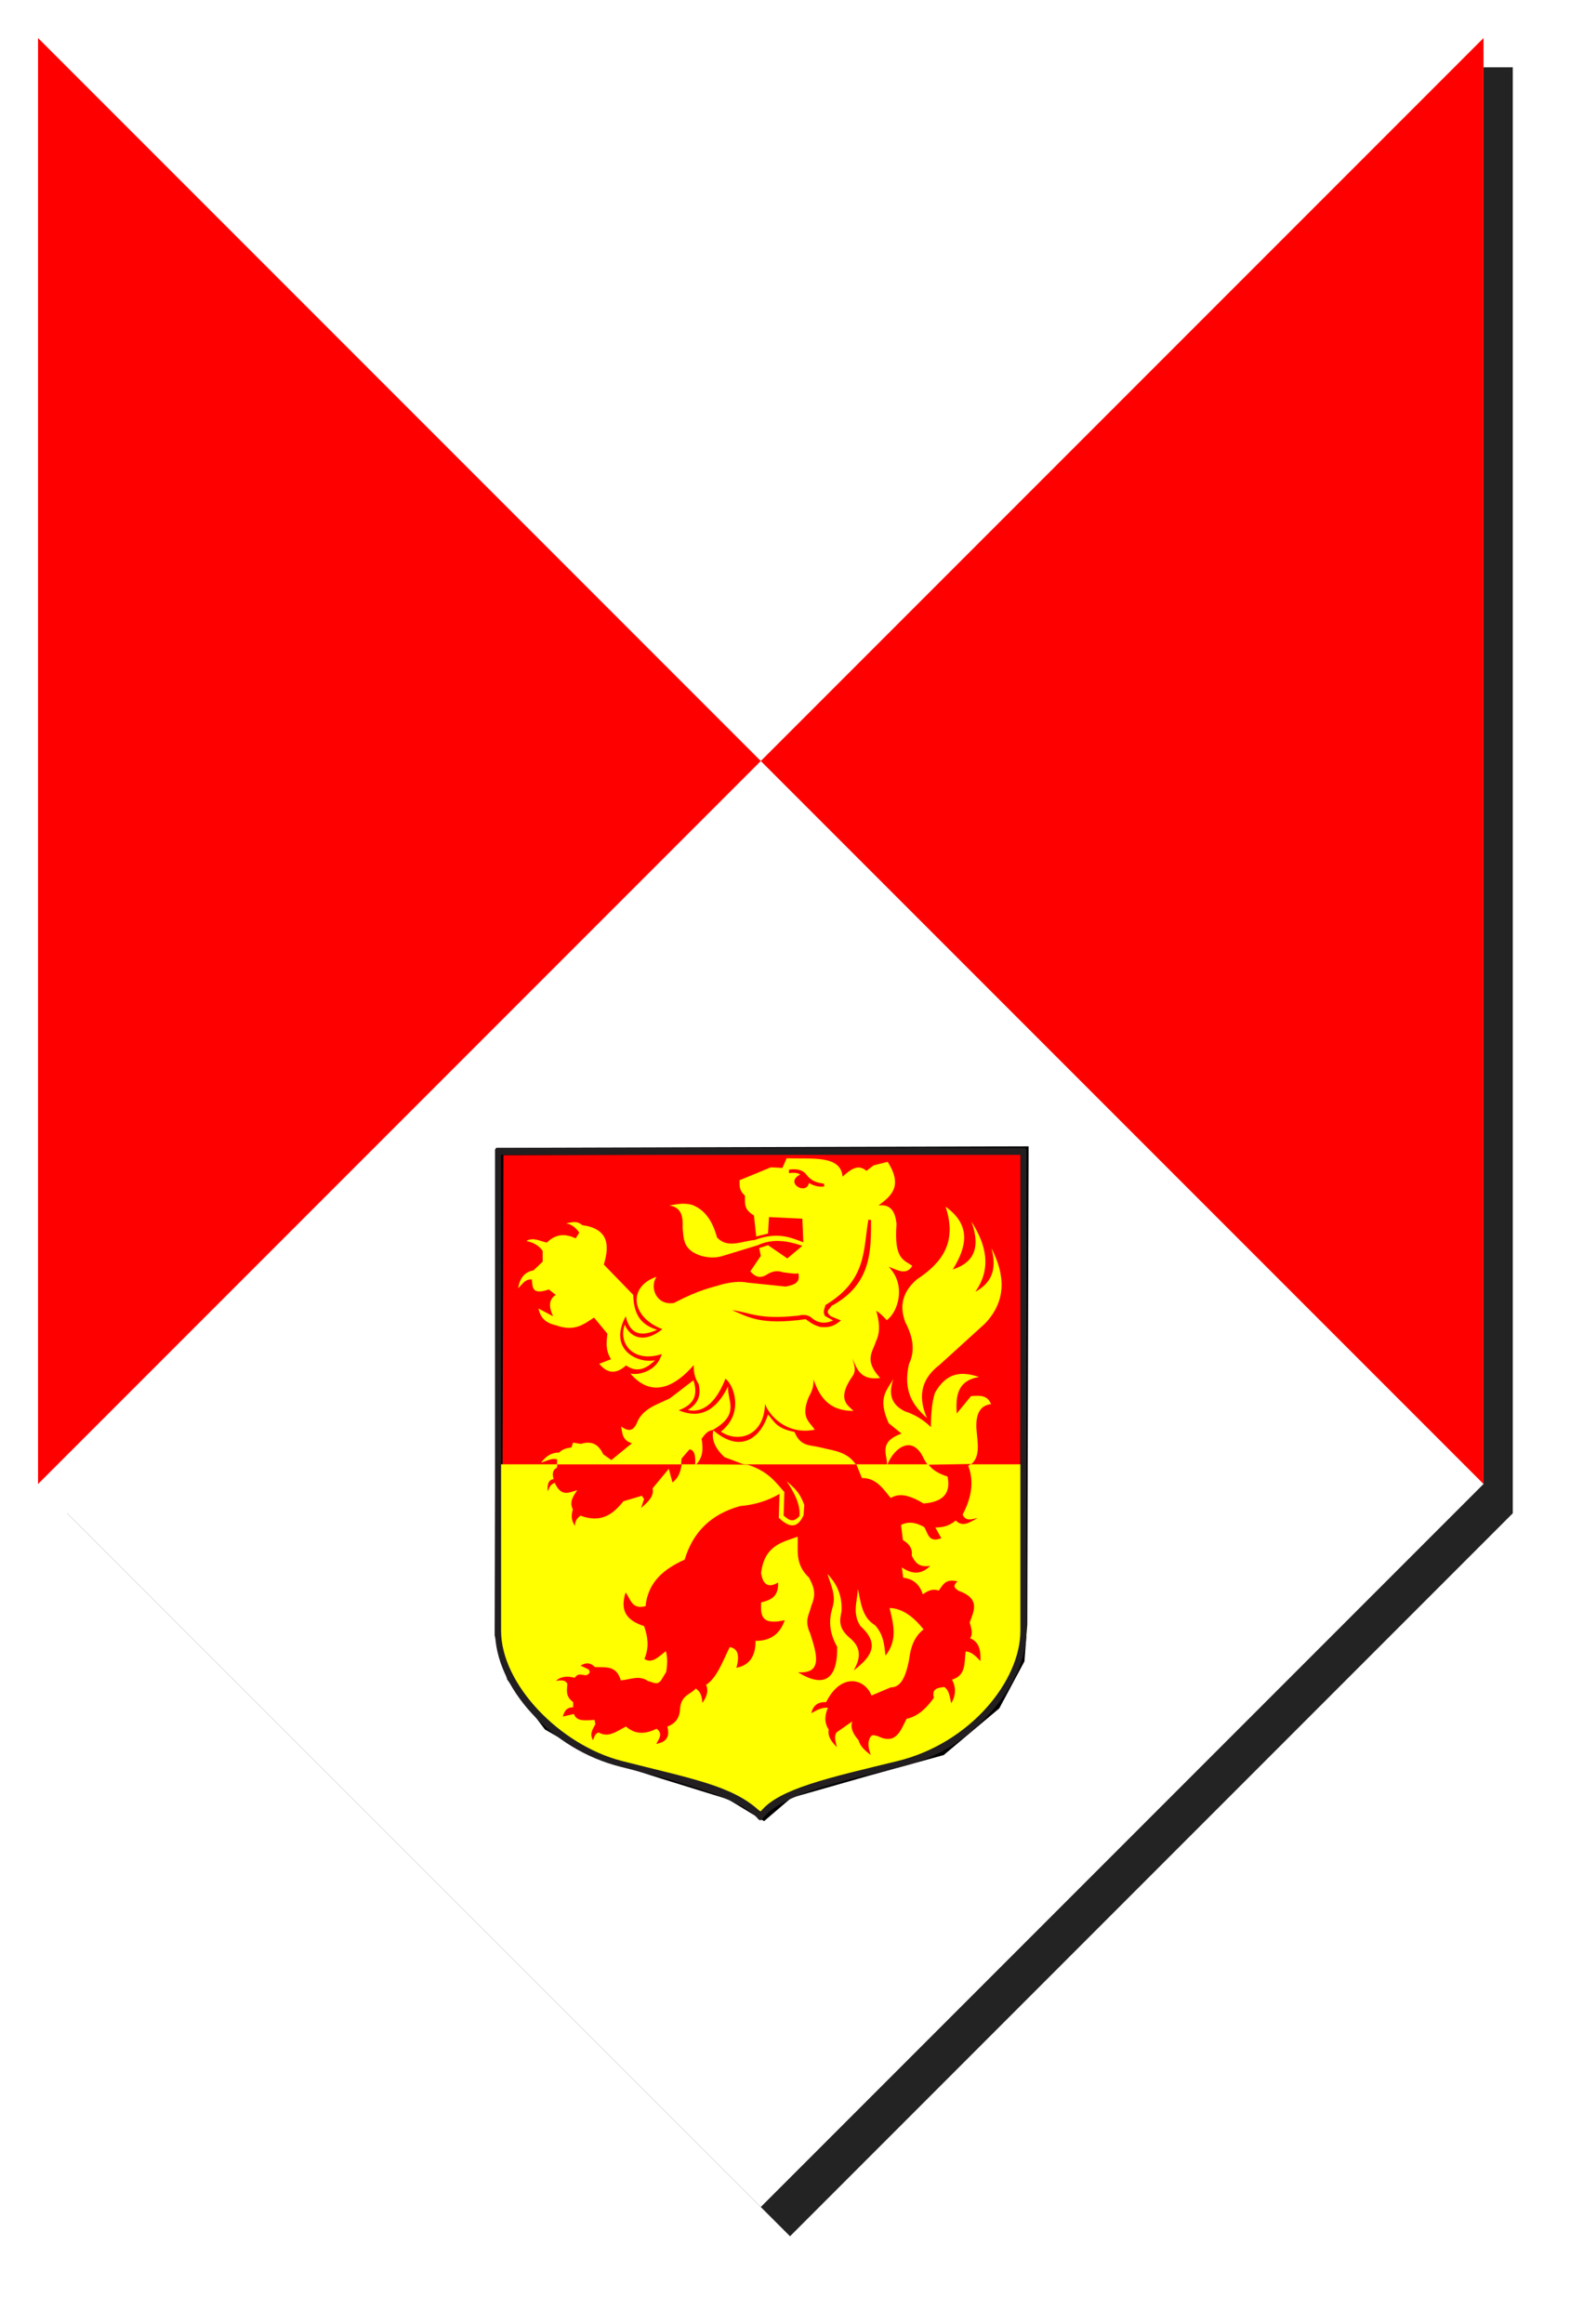
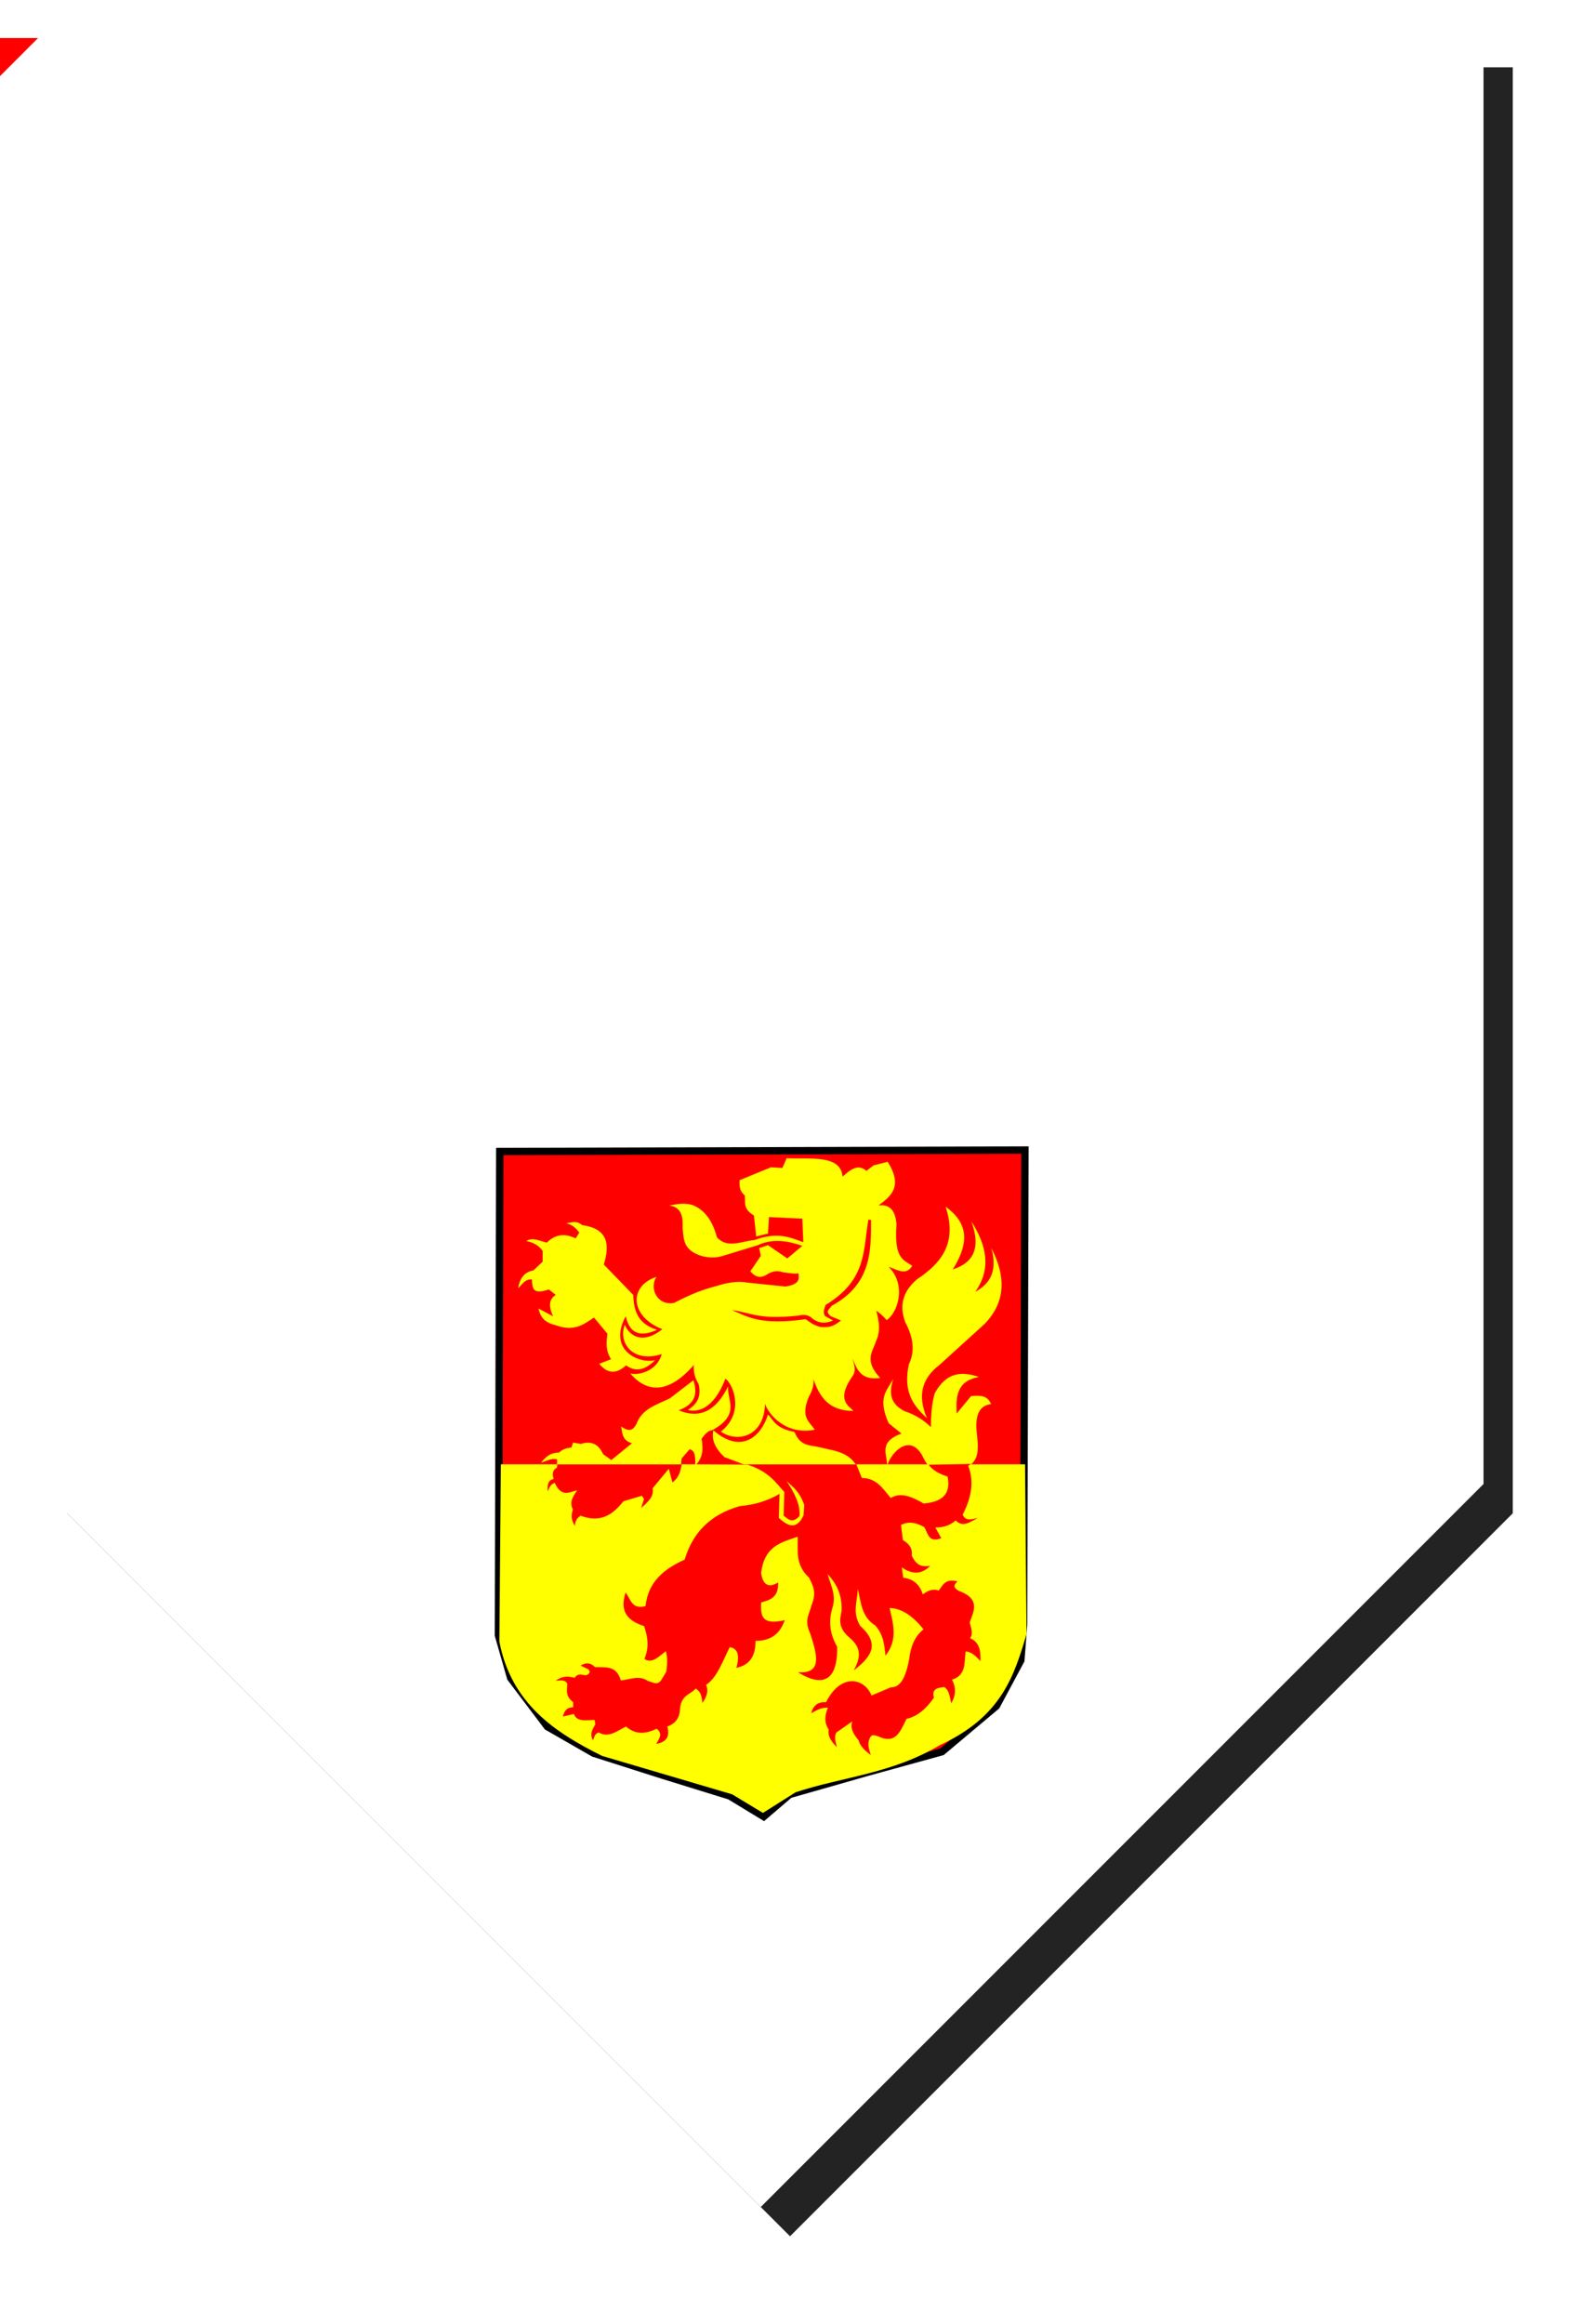
<svg xmlns="http://www.w3.org/2000/svg" xmlns:ns1="http://sodipodi.sourceforge.net/DTD/sodipodi-0.dtd" xmlns:ns2="http://www.inkscape.org/namespaces/inkscape" version="1.1" id="svg2" ns1:docname="Monumentenschildje_blauw_wit.svg" ns2:version="0.46" ns2:output_extension="org.inkscape.output.svg.inkscape" ns1:version="0.32" x="0px" y="0px" width="270.5px" height="397px" viewBox="0 0 270.5 397" enable-background="new 0 0 270.5 397" xml:space="preserve">
  <filter id="filter3622" color-interpolation-filters="sRGB">
    <feGaussianBlur id="feGaussianBlur3624" stdDeviation="5.34" />
  </filter>
  <ns1:namedview id="base" objecttolerance="10.0" guidetolerance="10.0" showguides="true" gridtolerance="10.0" ns2:guide-bbox="true" ns2:window-y="-4" ns2:window-x="-4" ns2:window-height="751" ns2:window-width="1235" ns2:current-layer="svg2" ns2:pageshadow="2" ns2:pageopacity="0.0" showgrid="false" ns2:cy="170.43765" ns2:cx="240.54466" ns2:zoom="1.1058821" borderopacity="1.0" bordercolor="#666666" pagecolor="#ffffff">
	</ns1:namedview>
  <defs>
    <ns2:perspective id="perspective4878" ns2:vp_z="275 : 157.5 : 1" ns2:vp_y="0 : 1000 : 0" ns2:vp_x="0 : 157.5 : 1" ns1:type="inkscape:persp3d" ns2:persp3d-origin="137.5 : 105 : 1">
		</ns2:perspective>
  </defs>
  <g id="g4458" transform="translate(3007.833,118.073)">
</g>
  <g id="g4458-4" transform="translate(2141.816,96.055)">
</g>
  <g id="path3623" ns1:nodetypes="ccccccc" filter="url(#filter3622)">
    <polygon opacity="0.863" points="11.5,11.5 11.5,258.5 135,382 258.5,258.5 258.5,11.5 11.5,11.5  " />
  </g>
  <path id="rect3612" ns1:nodetypes="ccccccc" fill="#FFFFFF" d="M6.5,6.5v247L130,377l123.5-123.5V6.5H6.5L6.5,6.5z" />
-   <path id="path5243" ns1:nodetypes="ccccc" fill="#FF0000" d="M6.5,6.5l247,247V6.5l-247,247V6.5z" />
+   <path id="path5243" ns1:nodetypes="ccccc" fill="#FF0000" d="M6.5,6.5V6.5l-247,247V6.5z" />
  <g id="layer1" ns2:label="Layer 1" ns2:groupmode="layer">
    <path id="path4362-7" fill="#FF0000" stroke="#000000" stroke-width="1.252" d="M85.398,196.702l-0.232,82.629l2.093,7.307   l6.277,8.313l7.905,4.535l11.857,3.778l11.392,3.526l5.812,3.527l4.417-3.779l13.252-3.778l12.787-3.526l9.3-7.811l4.184-7.809   l0.466-6.047l0.233-81.118L85.398,196.702L85.398,196.702z" />
    <path id="path17960-0" ns1:nodetypes="ccccccccccccccccccccccccccc" fill="#FFFF00" stroke="#000000" stroke-width="1.761" stroke-opacity="0" d="   M96.75,208.947c1.109,0.264,1.715,0.901,2.235,1.602l-0.615,0.993c-1.778-0.855-3.438-0.779-4.918,0.718   c-1.174-0.229-2.347-0.981-3.521-0.275c1.301,0.277,2.238,0.844,2.794,1.711v1.821l-1.565,1.49   c-1.62,0.276-2.344,1.438-2.626,3.036c0.709-0.587,1.099-1.568,2.347-1.49c0.135,1.229-0.098,2.748,2.906,1.711l1.174,0.938   c-1.055,0.664-1.328,1.804-0.447,3.645L92,223.52c0.32,1.218,0.793,2.377,3.018,2.871c3.168,1.15,4.754-0.201,6.483-1.325   l2.292,2.761c-0.131,1.369-0.403,2.706,0.615,4.359l-2.012,0.773c1.379,1.707,2.906,1.808,4.583,0.276   c1.923,1.363,3.495,0.526,4.974-0.884c-2.862,0.64-8.13-1.733-5.03-7.506c0.857,3.756,3.364,3.186,5.365,2.317   c-2.147-0.71-3.994-1.907-4.08-5.962l-5.03-5.188c1.041-3.396,0.75-6.118-3.689-6.734C98.465,208.404,97.635,208.865,96.75,208.947   L96.75,208.947z" />
    <path id="path17962-9" ns1:nodetypes="ccccccccccccccccccccccccccccccccccc" fill="#FFFF00" stroke="#000000" stroke-width="1.761" stroke-opacity="0" d="   M118.49,235.774l-4.023,3.091c-2.208,1.083-4.761,1.748-5.701,4.36c-0.492,0.906-1.107,1.568-2.627,0.441   c0.198,1.162,0.212,2.417,1.844,2.871l-3.521,2.87l-1.397-0.994c-0.723-1.597-1.888-2.374-3.8-1.767l-1.341-0.221l-0.28,0.828   c-0.708,0.127-1.416,0.189-2.124,0.884c-1.601,0.001-2.348,0.846-3.074,1.711c0.913-0.24,1.825-0.838,2.738-0.552v1.49   c-0.414,0.382-0.837,0.755-0.67,1.711c-0.971,0.699-0.747,1.595-0.895,2.429c0.35-0.527,0.295-1.354,1.174-1.49   c0.501,1.643,1.626,2.308,3.912,1.159c-0.822,1.063-1.348,2.158-0.838,3.367c-0.439,0.864-0.046,1.729,0.391,2.594   c0.076-1.702,1.222-1.645,2.627-1.159c3.379,0.17,4.72-1.199,5.589-2.925l3.018-0.773c1.173,0.682-0.013,1.361-0.056,2.043   c1.51-0.901,2.289-2.044,2.012-3.533l2.738-3.201c0.993,0.677,0.511,1.563,0.559,2.373c1.878-1.31,1.53-2.803,1.732-4.25   l1.341-1.546c0.728,0.059,1.115,0.847,0.95,2.815c1.524-1.546,1.344-3.091,1.118-4.637c0.506-0.591,0.835-1.313,1.9-1.49   c4.781-2.711,2.447-5.009,2.626-7.451c-2.066,4.236-4.882,5.588-8.439,4.084C118.094,240.099,119.481,238.775,118.49,235.774   L118.49,235.774z" />
    <path id="path17964-4" ns1:nodetypes="cccccccccccccccccccccccccccccccccccccccccccccccccccccccccccccc" fill="#FFFF00" stroke="#000000" stroke-width="1.761" stroke-opacity="0" d="   M143.976,200.999c-0.302-3.792-5.458-2.966-9.557-3.146l-0.727,1.656l-1.956-0.11l-5.365,2.208   c0.018,0.864-0.124,1.729,0.895,2.595c0.136,1.141-0.379,2.281,1.564,3.422l0.392,3.588l2.012-0.496l0.168-2.816l5.701,0.277   l0.167,4.029c-2.267-0.86-4.467-1.816-8.327-0.387c-2.206,0.188-4.628,1.514-6.427-0.441c-0.817-3.078-2.294-4.852-4.304-5.576   c-1.498-0.381-2.641-0.064-3.856,0.111c2.121,0.305,2.382,1.957,2.292,3.863c0.2,1.849-0.002,3.805,3.354,4.803   c1.118,0.262,2.235,0.326,3.353,0l6.148-1.877c2.534-1.176,5.067-0.76,7.601,0.111l-2.571,2.152l-3.297-2.264l-1.509,0.497   l0.279,1.325l-1.789,2.648c0.781,0.91,1.701,1.377,3.074,0.387c0.686-0.324,1.391-0.617,2.515-0.221   c0.965,0.114,2.079,0.326,2.626,0.166c0.139,0.948,0.247,1.89-2.235,2.264l-6.427-0.663c-1.379-0.286-2.757-0.075-4.136,0.22   c-2.346,0.727-3.92,0.881-8.495,3.258c-3.022,0.447-4.177-2.707-2.962-4.472c-4.852,1.613-4.467,6.831,1.006,8.942   c-3.266,2.609-5.59,1.274-6.427-0.773c-1.173,3.246,1.511,6.597,6.315,5.023c-0.777,2.921-3.966,3.684-5.365,3.313   c3.845,4.502,7.95,1.924,10.842-1.436c-0.048,1.086,0.144,2.171,0.838,3.257c0.54,2.35-0.464,3.525-1.844,4.416   c1.385,0.342,4.232,0.262,6.427-5.354c1.529,1.244,3.135,5.97-0.783,9.052c2.72,1.915,7.374,0.967,7.545-4.746   c0.539,1.725,3.52,5.422,8.495,4.416c-0.885-1.366-2.502-2.052-1.006-5.631c0.675-1.157,0.852-2.117,0.783-2.98   c1.03,2.918,2.547,5.4,6.818,5.409c-0.691-0.865-3.109-1.781-0.057-6.071c0.588-0.976,0.154-1.95-0.111-2.926   c0.783,1.824,1.369,3.824,4.75,3.367c-2.818-3.033-1.275-4.451-0.727-6.237c0.834-1.748,0.549-3.496,0.057-5.244   c0.517,0.299,1.122,0.861,1.788,1.602c1.909-1.311,3.423-5.982,0.335-9.108c1.445,0.489,3.002,1.571,4.024-0.166   c-1.384-1.034-3.146-1.034-2.683-7.12c-0.191-2.08-0.952-3.467-3.074-3.201c2.156-1.604,4.218-3.258,1.564-7.452l-2.402,0.607   l-1.229,0.938C146.6,198.735,145.285,199.817,143.976,200.999L143.976,200.999z" />
    <path id="path17966-8" ns1:nodetypes="cccccccccccccc" fill="#FF0000" stroke="#000000" stroke-width="1.761" stroke-opacity="0" d="   M148.391,208.34c-0.908,5.135-0.207,10.301-7.321,14.572c-0.151,0.598-0.515,1.144-0.112,1.877l1.397,0.773   c-1.285,0.575-2.571,0.578-3.856-0.607c-0.689-0.423-1.379-0.382-2.067-0.221c-6.796,0.74-8.053-0.496-11.345-0.938   c2.727,1.146,4.815,2.634,12.575,1.546c0.749,0.492,1.082,0.902,2.459,1.324c1.986,0.22,2.748-0.467,3.576-1.104l-1.732-0.717   c-1.131-0.936-0.098-1.229,0.112-1.768c6.81-3.669,6.776-9.322,6.763-14.682L148.391,208.34L148.391,208.34z" />
-     <path id="path17968-8" ns1:nodetypes="ccccccccc" fill="#FF0000" stroke="#000000" stroke-width="1.761" stroke-opacity="0" d="   M134.81,199.799v0.594c0.649-0.07,1.325-0.145,1.942,0.234c-2.802,1.426,1.038,3.629,1.48,1.449c1.739,1.029,2.907,0.467,2.6,0.593   l-0.014-0.47c-1.311-0.172-2.216-0.467-3.033-1.559C137.078,199.731,135.998,199.648,134.81,199.799L134.81,199.799L134.81,199.799   z" />
    <path id="path17970-2" ns1:nodetypes="cccccccccccccccccccccccccccccccccccccccccccccccccccccccccccccccccccccccccccccccccccccccccccccccccccccccccccccccccccccccccccccccccccccc" fill="#FFFF00" stroke="#000000" stroke-width="1.761" stroke-opacity="0" d="   M121.899,244.33c-0.369,1.604,0.333,3.125,1.9,4.581l5.868,2.208c1.571,1.012,3.084,2.197,4.359,4.085l-0.167,3.698   c0.81,1.616,2.39,0.915,2.739,0.055c0.08-1.824-0.64-3.714-2.348-5.686c1.296,1.035,2.661,1.997,3.018,4.029v1.767   c-0.236,2.217-3.869,1.939-4.135-0.056l0.056-3.697c-2.329,1.361-4.657,1.62-6.986,1.986c-4.74,1.637-8.342,4.267-9.222,9.273   c-3.023,1.465-6.095,2.86-6.65,7.838c-2.099,0.533-2.902-0.602-3.298-2.263c-1.517,4.438,1.068,4.741,2.962,5.741l0.559,2.87   c-0.035,0.901,0.154,1.803-0.727,2.704c1.861,0.9,2.94-0.207,4.08-1.159l-0.112,3.257l-0.783,1.49   c-0.782,1.042-1.564,0.422-2.347,0.056c-2.414-0.861-3.208-0.009-4.694,0.11c-0.593-2.155-2.168-2.659-4.248-2.318   c-1.111-0.534-1.95-0.353-2.85-0.332c0.902,0.259,1.211,0.516,1.453,0.773c0.18,0.295,0.543,0.589-0.056,0.883   c-0.776-0.002-1.599-0.273-2.236,0.553c-1.136-0.389-2.198-0.22-3.186,0.496c0.742-0.057,1.473-0.059,2.068,0.607   c-0.446,1.136-0.224,2.177,0.895,3.091l-0.112,0.718c-0.935,0.346-1.266,1.063-1.621,1.767c0.476-0.563,1.185-0.553,1.956-0.387   c0.765,1.239,2.12,1.023,3.465,0.828l0.112,0.938c-0.582,0.865-0.569,1.729-0.335,2.595c0.075-0.736,0.41-1.178,1.006-1.325   c1.855,0.94,3.112-0.234,4.471-1.049c1.932,1.303,3.686,0.671,5.477,0.441c0.441,0.864,0.341,1.693-0.335,2.484   c1.485-0.323,2.545-1.032,2.18-3.036c1.262-0.765,1.653-1.687,2.124-2.595c-0.179-1.72,1.229-2.693,2.571-3.697   c1.126,0.496,1.126,1.386,1.006,2.317c1.106-1.03,1.102-2.061,0.727-3.091c2.384-1.394,2.959-4.104,4.024-6.458   c1.556,0.702,2.074,1.802,0.95,3.532c2.256-0.521,4.253-1.292,3.577-4.637c3.22,0.356,4.168-1.599,4.974-3.697   c-1.97,0.394-4.207,1.373-4.024-2.981c2.982-0.043,2.772-1.783,2.962-3.312c-1.357,0.97-2.494,1.088-2.962-1.38   c0.391-3.772,2.687-5.663,6.204-6.349c-0.288,2.586-0.111,5.045,1.9,7.011c0.94,1.523,1.535,3.064,0.391,4.691   c-0.477,2.032-0.711,4.026,0.168,5.852c0.635,2.47,2.387,5.431-2.402,5.52c1.484,1.324,3.139,1.997,5.253,0.938   c1.788-1.341,1.618-3.293,1.452-5.244c-1.636-2.171-1.201-4.342-0.782-6.513c0.837-2.373-0.376-4.071-1.005-5.962   c1.461,1.451,2.855,2.978,2.459,6.569c-0.56,1.863-0.047,3.336,1.396,4.471c1.503,1.913,1.809,3.827,0.783,5.74   c2.669-0.738,3.059-2.736,3.129-4.912c-0.604-1.547-1.305-2.305-2.012-3.036c-1.324-3.292-0.463-4.56-0.224-6.403   c0.169,2.314,0.294,4.642,2.515,6.349c1.486,1.695,1.637,3.502,1.9,5.299c2.322-3.347,1.73-5.795,0.727-8.114   c2.012,0.149,4.009,0.476,5.813,3.588c-1.903,1.373-2.268,3.372-2.403,5.464c-0.657,1.808-0.788,4.075-3.13,4.416l-3.129,1.325   c-1.207-2.65-3.102-2.579-5.143-1.932c-1.816,0.538-2.182,1.913-2.794,3.146c-1.581,0.076-2.297,0.823-2.403,2.043   c0.621-0.734,1.486-1.146,2.738-1.049c-0.695,1.232-0.611,2.466,0.168,3.698c0.333,1.03,0.34,2.061,1.453,3.091   c-0.518-1.159-0.437-1.896-0.224-2.539c0.894-0.924,1.788-1.41,2.683-1.932c-0.02,1.104,0.003,2.207,1.118,3.312   c0.472,1.152,1.292,1.962,2.291,2.595c-0.354-0.828-1.081-1.615-0.56-2.54c0.012-1.746,1.037-0.992,1.846-0.772   c3.891,1.011,3.961-1.266,4.75-2.925c1.797-0.827,3.701-1.418,4.583-4.25c0.37-0.647,0.841-1.194,1.731-1.325   c0.896,0.625,0.923,1.618,1.119,2.539c1.22-1.344,0.555-2.563,0.279-3.81c1.882-0.963,1.844-3.064,2.235-4.911   c0.853,0.3,1.709,0.563,2.459,1.876c0.735-2.163-0.519-3.084-1.733-4.029c0.717-1.409,0.211-1.913,0.168-2.76   c1.576-4.121-0.431-4.802-2.57-5.354c-0.555-0.671,0.254-1.005,0.447-1.49c-1.303,0.097-2.803-0.275-3.41,1.49   c-1.206-0.215-1.934,0.28-2.738,0.662c-0.68-1.162-1.187-2.443-3.186-2.704l-0.111-1.822c2.106,1.257,3.467,0.177,4.975-0.441   c-1.731,0.631-2.672-0.387-3.466-1.711c-0.141-1.23-0.858-1.985-1.62-2.705l-0.057-2.428c1.029-0.341,2.096-0.594,3.744,0.496   c0.659,1.692,1.734,2.148,3.131,1.656c-0.867-0.427-1.027-1.085-0.951-1.822c1.044-0.123,2.087-0.232,3.131-1.269   c1.842,1.835,2.826,0.394,3.967-0.442c-1.063,0.4-1.982,0.343-2.626-0.607c1.317-2.035,1.996-4.53,1.006-8.224   c2.337-1.247,1.558-4.095,1.397-6.624c-0.075-2.678,0.906-3.791,2.515-3.975c-0.645-1.64-2.049-1.456-3.409-1.38l-2.459,2.98   c-0.168-2.899,0.027-5.591,3.801-6.237c-2.856-0.975-5.526-0.914-7.545,2.76c-0.545,1.806-0.646,3.786-0.671,5.796   c-1.377-1.351-2.884-2.186-4.472-2.704c-2.671-1.342-2.625-3.354-1.955-5.521c-0.988,1.899-2.783,3.106-0.783,7.563l2.18,1.767   c-4.084,1.524-2.343,3.612-2.459,5.52c0.776-2.527,4.2-5.868,6.316-1.159c0.796,1.343,1.625,2.665,3.967,3.091   c0.356,2.909-0.695,4.626-4.023,4.416c-1.863-0.368-3.95-2.509-5.533-0.662c-1.326-2.267-3.021-3.391-5.086-3.367   c-1.021-4.824-4.334-4.767-7.266-5.52c-1.508-0.383-3.178-0.064-4.191-2.595c-3.207-0.612-3.484-1.882-4.527-2.98   C130.068,245.41,126.679,248.46,121.899,244.33L121.899,244.33z" />
    <path id="path17972-4" ns1:nodetypes="cccccccccccc" fill="#FFFF00" stroke="#000000" stroke-width="1.761" stroke-opacity="0" d="   M158.395,242.232c-2.325-2.068-4.137-4.532-3.074-9.218c1.131-2.374,0.633-4.747-0.614-7.122c-1.015-2.652-0.603-5.129,1.956-7.34   c4.134-2.732,6.992-6.185,4.918-12.42c4.405,3.141,3.637,6.836,1.23,10.708c3.335-1.071,4.906-3.425,3.186-8.169   c2.541,3.992,3.475,7.984,0.67,11.979c2.471-1.331,3.833-3.482,2.738-7.452c2.427,4.71,2.559,9.088-1.117,12.916l-7.713,7.01   C157.73,235.284,156.625,238.162,158.395,242.232L158.395,242.232z" />
    <path id="path14278" ns1:nodetypes="cccccccccc" fill="#FFFF00" stroke="#000000" stroke-width="1.004" stroke-opacity="0" d="   M85.584,250.131h89.574l0.254,29.019c-2.096,7.04-4.246,14.086-14.76,18.925c-8.228,4.919-16.455,5.383-24.684,8.074l-5.598,3.533   l-5.268-3.177l-22.215-6.56c-8.039-3.984-15.529-8.929-17.558-19.534L85.584,250.131z" />
-     <path id="path2743-1-2-4" ns1:nodetypes="ccccccccccccccccccccccccccccccccccccccc" fill="#231F20" d="M161.545,196.317   c-0.844-0.256-1.056-0.2-1.056-0.2c-0.231-0.095-6.663-0.004-6.901,0.015l0.028-0.022l-0.002-0.004h-46.856l-7.106,0.018h0.003   c-0.607,0.313,0.548,0.473-0.019-0.011l0.157,0.056l-0.148-0.063H84.92c-0.185,0-0.332,0.168-0.332,0.372v82.111   c0,4.673,2.23,9.688,6.284,14.098c4.082,4.455,9.336,7.655,15.22,9.133c8.995,2.249,20.718,5.364,23.502,8.957   c0.146,0.182,0.513,0.221,0.663-0.007c3.075-4.53,16.048-7.035,23.636-8.95c6.938-1.758,11.142-4.678,15.227-9.133   c4.047-4.41,6.277-9.424,6.277-14.098v-82.111c0-0.203-0.145-0.372-0.328-0.372h-14.604l-0.002-0.01   c0.006-0.018-0.083,0.24,0.021-0.02l-0.003,0.022c-0.467,0.403-6.025,0.267-6.875,0.018c0.581,0.141-0.781,0.305,0.602,0.446   L161.545,196.317L161.545,196.317z M174.361,197.267v81.321c0,8.483-8.514,19.198-21.047,22.248   c-11.641,2.827-20.221,4.715-23.308,8.578l-0.2-0.042c-4.626-4.383-11.92-5.586-23.568-8.572   c-10.59-2.719-20.612-13.117-20.612-22.212v-81.321H174.361" />
    <path id="path14276" ns1:nodetypes="cccccccccccccccccccccccccccccccccccccccccccccccccccccccccccccccccccccccccccccccccccccccccccccccccccccccccccccccccccccccccccccccccccc" fill="#FF0000" stroke="#000000" stroke-opacity="0" d="   M95.231,250.142l-0.063,0.567c-0.755,0.369-0.818,1.084-0.568,1.956c-0.918,0.111-1.094,0.966-1.009,2.081   c0.285-0.512,0.293-1.093,1.199-1.451c1.164,2.563,2.524,1.577,3.848,1.263c-0.669,0.989-1.396,1.964-0.757,3.28   c-0.213,0.83-0.4,1.67,0.374,2.829c-0.04-0.764,0.318-1.329,0.951-1.757c3.565,1.329,5.582-0.298,7.317-2.461l3.154-0.945   l0.378,0.567l-0.504,1.515c1.184-0.997,2.259-2.018,1.956-3.344l2.775-3.344l0.631,2.334c1.19-0.92,1.37-2.008,1.577-3.091   l11.292,0.063c3.611,1.202,4.721,2.983,6.245,4.668l-0.126,4.037c0.77,0.558,1.459,1.439,2.712,0.063   c0.186-1.997-0.896-3.994-2.207-5.992c1.045,1.041,2.141,1.637,3.027,4.101l-0.125,1.766c-1.205,2.591-2.689,1.845-4.227,0.442   l0.126-4.101c-2.096,1.227-4.318,1.872-6.75,2.081c-5.2,1.449-8.129,4.674-9.462,9.147c-3.451,1.563-6.242,3.714-6.687,7.948   c-2.408,0.622-2.542-1.257-3.406-2.334c-1.136,3.505,0.618,4.907,3.154,5.741c0.95,2.696,0.608,4.246,0.063,5.614   c1.339,0.875,2.479-0.447,3.659-1.325c0.217,0.784,0.345,1.749,0.063,3.533l-0.883,1.45c-0.736,0.961-1.472,0.229-2.208,0.127   c-1.557-1.102-3.112-0.234-4.668-0.127c-0.759-2.658-2.698-2.169-4.416-2.271c-0.82-0.834-1.641-0.76-2.46-0.253l1.325,0.632   c0.311,0.336,0.376,0.673-0.315,1.009c-0.673,0.057-1.346-0.516-2.019,0.441c-1.566-0.424-2.487-0.073-3.217,0.505   c0.733-0.035,1.542-0.258,1.956,0.505c-0.013,1.051-0.409,2.103,1.009,3.154v0.883c-1.228-0.007-1.529,0.758-1.767,1.577   l1.893-0.441c0.47,1.398,2.102,1.053,3.533,1.01l0.126,0.757c-0.49,0.852-1.033,1.696-0.379,2.713   c0.192-0.524,0.275-1.121,0.946-1.325c1.677,0.991,3.15-0.255,4.668-1.01c1.745,1.511,3.491,1.206,5.236,0.379   c1.15,0.862,0.394,1.724-0.063,2.586c1.938-0.334,2.303-1.455,1.892-2.965c1.18-0.418,1.974-1.223,2.145-2.649   c0.086-2.782,1.729-2.711,2.713-3.848c0.472,0.397,0.987,0.605,1.135,2.46c0.672-0.965,1.125-1.96,0.631-3.091   c1.835-1.166,2.833-4.008,4.038-6.436c1.423,0.22,1.73,1.464,1.135,3.533c2.001-0.399,3.293-1.687,3.28-4.605   c2.761,0.014,4.238-1.363,4.983-3.532c-4.215,0.978-4.082-1.056-4.037-3.028c1.525-0.41,3.021-0.857,2.902-3.406   c-1.65,0.989-2.598,0.397-2.902-1.64c0.594-4.692,3.543-5.219,6.246-6.183c0.111,2.334-0.525,4.668,1.955,7.002   c0.634,1.294,1.377,2.522,0.379,4.795c-0.287,1.428-1.284,2.383-0.189,4.731c1.104,3.461,2.23,6.938-2.082,6.623   c1.322,0.813,6.84,4.183,6.688-4.353c-1.427-2.496-1.404-4.63-0.82-6.624c0.724-2.184-0.295-3.932-0.82-5.804   c1.386,1.517,2.51,3.294,2.397,6.309c-0.263,1.414-0.694,2.803,1.325,4.542c2.308,1.872,1.771,3.743,0.756,5.614   c2.682-2.099,4.748-4.312,1.137-7.569c-1.457-2.256-0.504-4.269-0.442-6.372c0.526,2.334,0.677,4.873,2.966,6.246   c1.518,1.724,1.537,3.448,1.766,5.172c2.142-2.712,1.324-5.425,0.693-8.138c2.113,0.063,4.027,1.411,5.805,3.659   c-1.587,1.224-2.214,3.048-2.461,5.11c-0.748,4.019-1.906,4.773-3.154,4.794l-3.28,1.388c-1.119-2.893-5.169-3.999-7.759,1.136   c-1.462-0.078-2.238,0.625-2.523,1.893c0.946-0.579,1.893-1.034,2.838-0.946c-0.518,1.24-0.693,2.48,0.127,3.722   c-0.213,1.348,0.623,2.17,1.388,3.028c-0.138-0.842-0.546-1.683-0.063-2.523l2.713-1.893c-0.391,1.072,0.122,2.145,1.072,3.218   c0.219,0.936,1.026,1.754,2.082,2.522c-0.26-0.819-0.546-1.64-0.316-2.46c0.385-1.341,0.973-0.843,1.515-0.757   c3.138,1.545,3.887-0.951,4.921-2.966c1.832-0.37,3.34-1.713,4.668-3.595c-0.412-1.61,0.706-1.691,1.767-1.829   c0.888,0.559,0.941,1.743,1.198,2.775c0.797-1.346,0.844-2.692,0.127-4.038c2.479-0.747,2.068-2.939,2.334-4.794   c0.841-0.032,1.682,0.668,2.523,1.641c0.086-1.777-0.185-3.304-1.767-3.912c0.563-0.787,0.179-1.764-0.063-2.713   c0.747-2.008,1.857-4.067-1.955-5.424c-0.488-0.378-1.104-0.712-0.127-1.577c-2.143-0.546-2.512,0.684-3.217,1.577   c-1.005-0.394-1.875,0.023-2.713,0.63c-0.503-1.558-1.496-2.624-3.343-2.839l-0.253-1.766c2.098,1.447,3.598,0.979,4.857-0.253   c-1.104,0.101-2.213,0.261-3.154-1.766c0.178-1.273-0.52-2.047-1.514-2.65l-0.315-2.586c0.989-0.478,2.151-0.646,3.974,0.378   c0.63,1.037,0.703,2.741,2.902,1.894l-1.01-1.83c1.156-0.015,2.314-0.186,3.471-1.198c1.262,1.268,2.523,0.214,3.785-0.441   c-1,0.221-2.072,0.664-2.587-0.568c1.446-2.775,2.019-5.551,0.946-8.327l0.441-0.315l-7.191,0.127   c0.574,0.839,1.634,1.516,3.217,2.019c0.644,3.088-1.049,4.372-4.1,4.605c-3.117-1.872-4.49-1.564-5.615-0.946   c-1.32-1.593-2.469-3.43-4.92-3.407l-0.946-2.334H95.231z" />
  </g>
</svg>